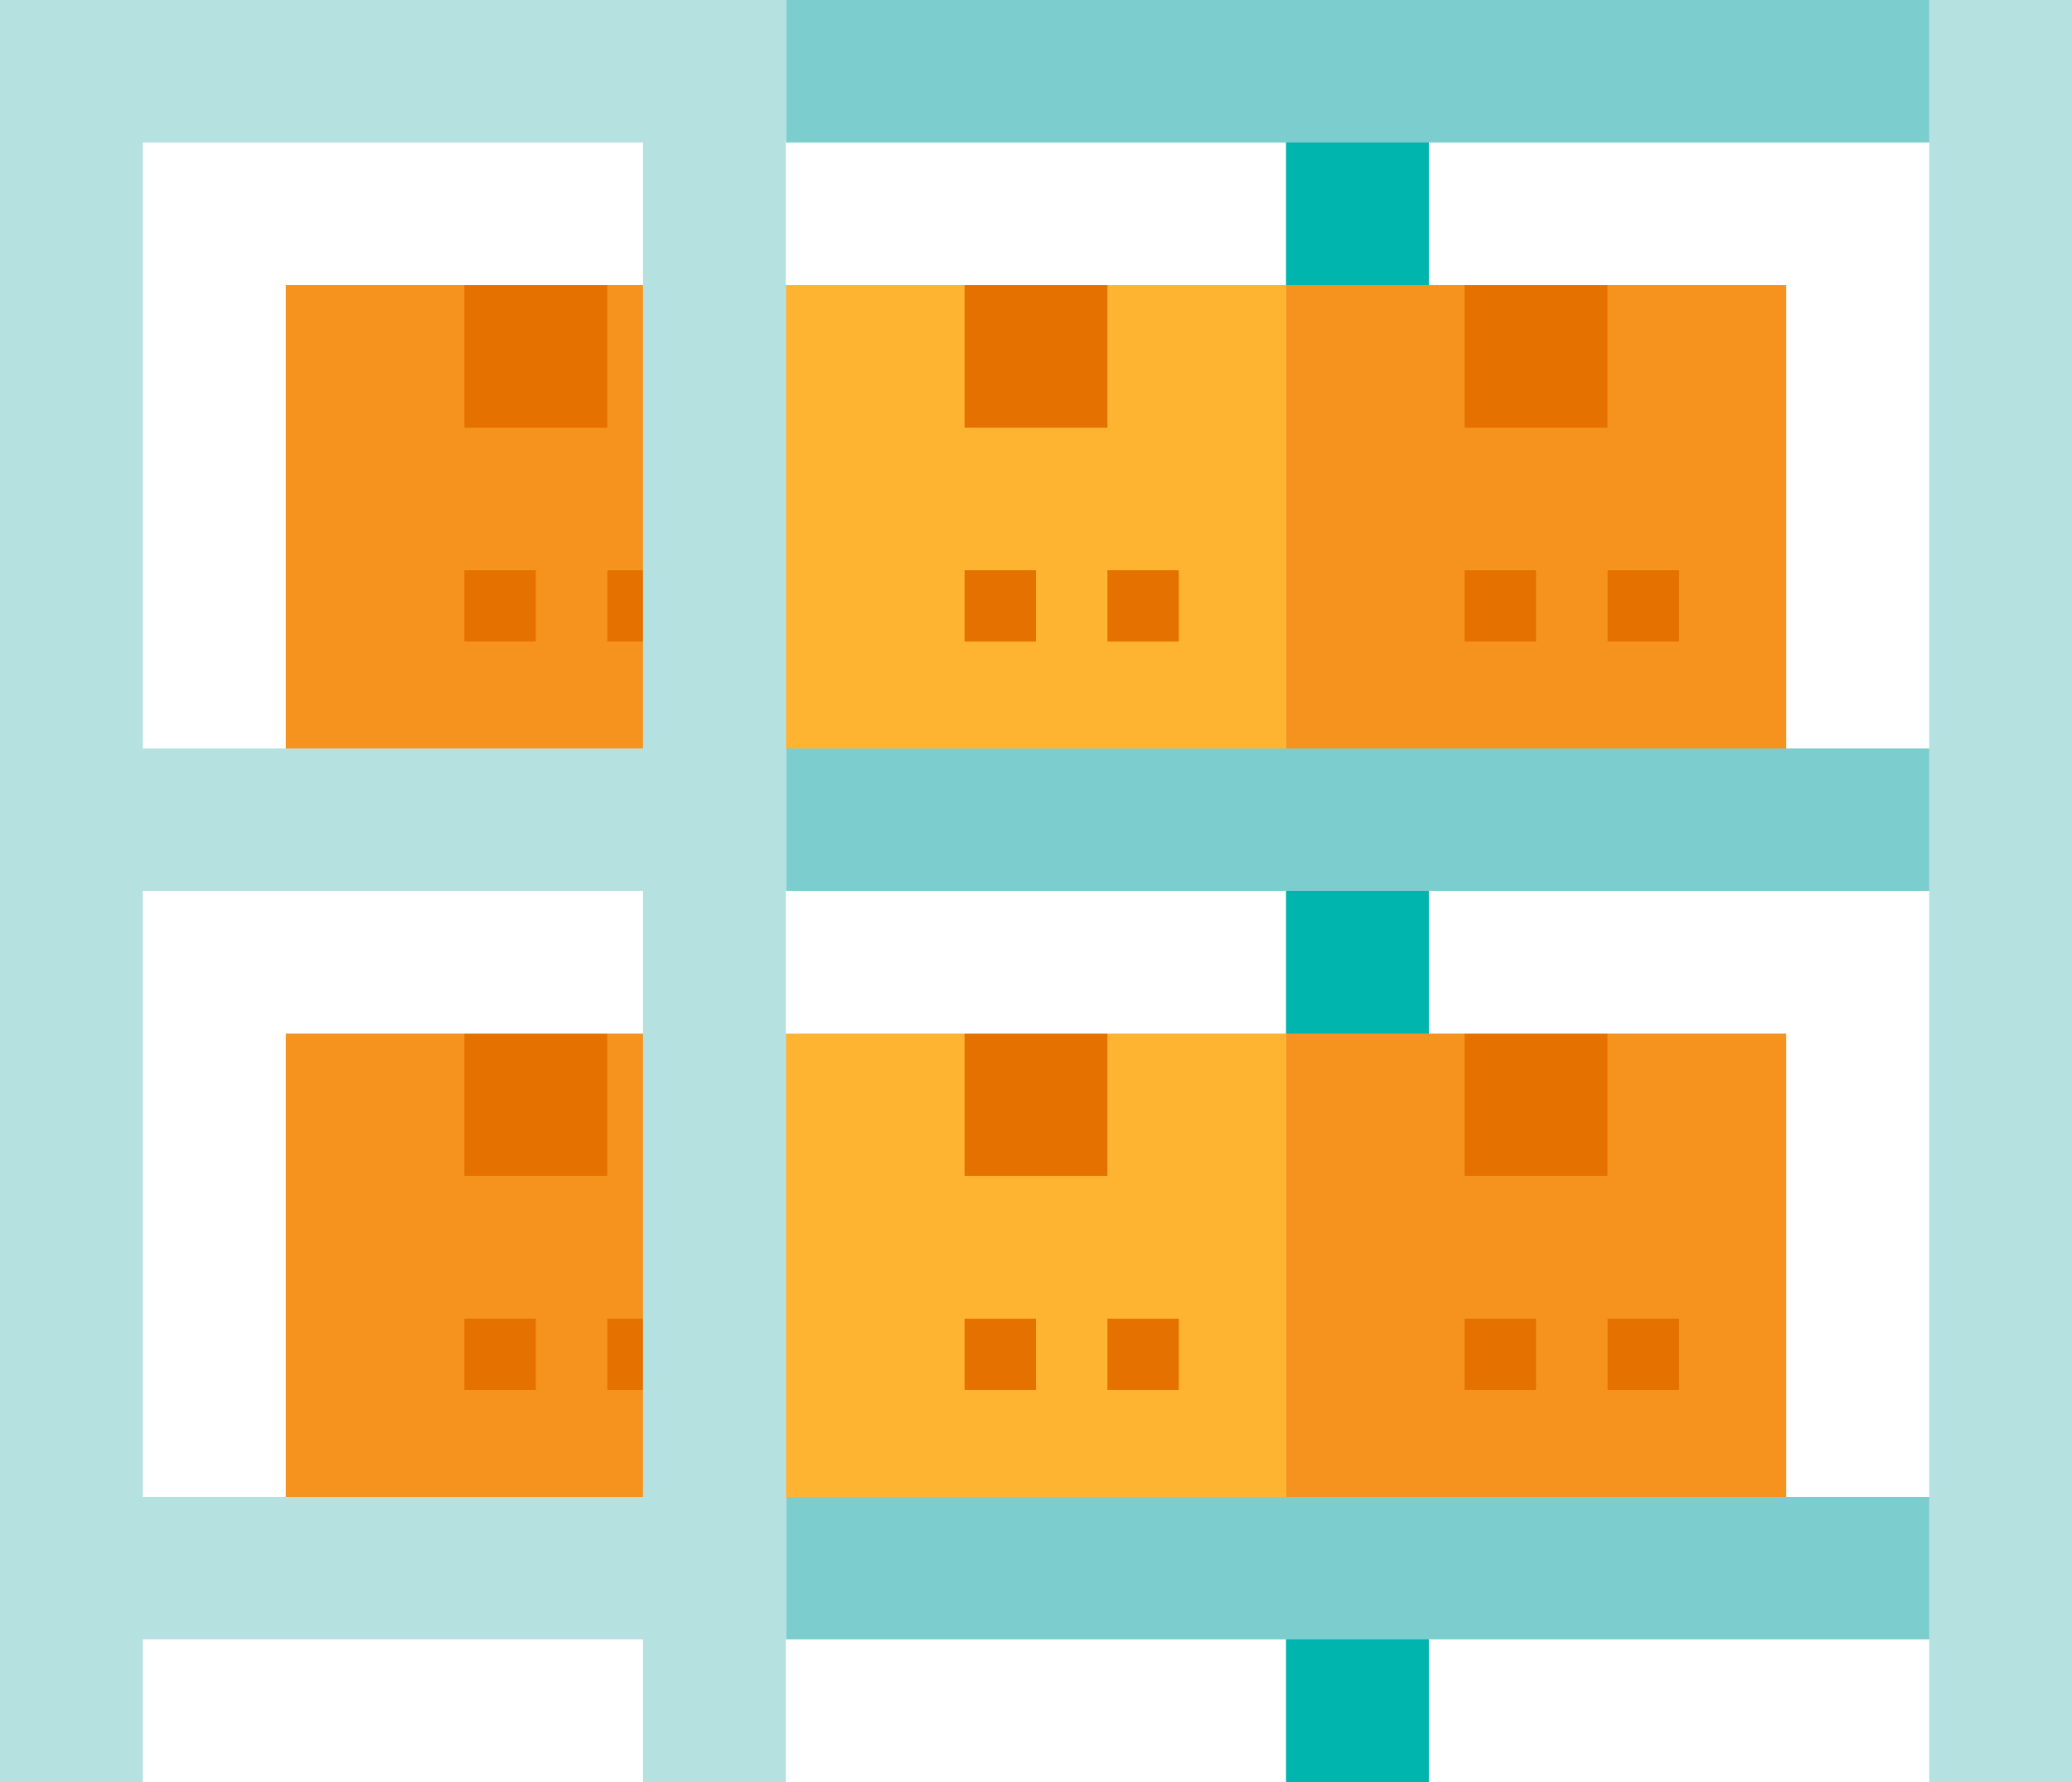
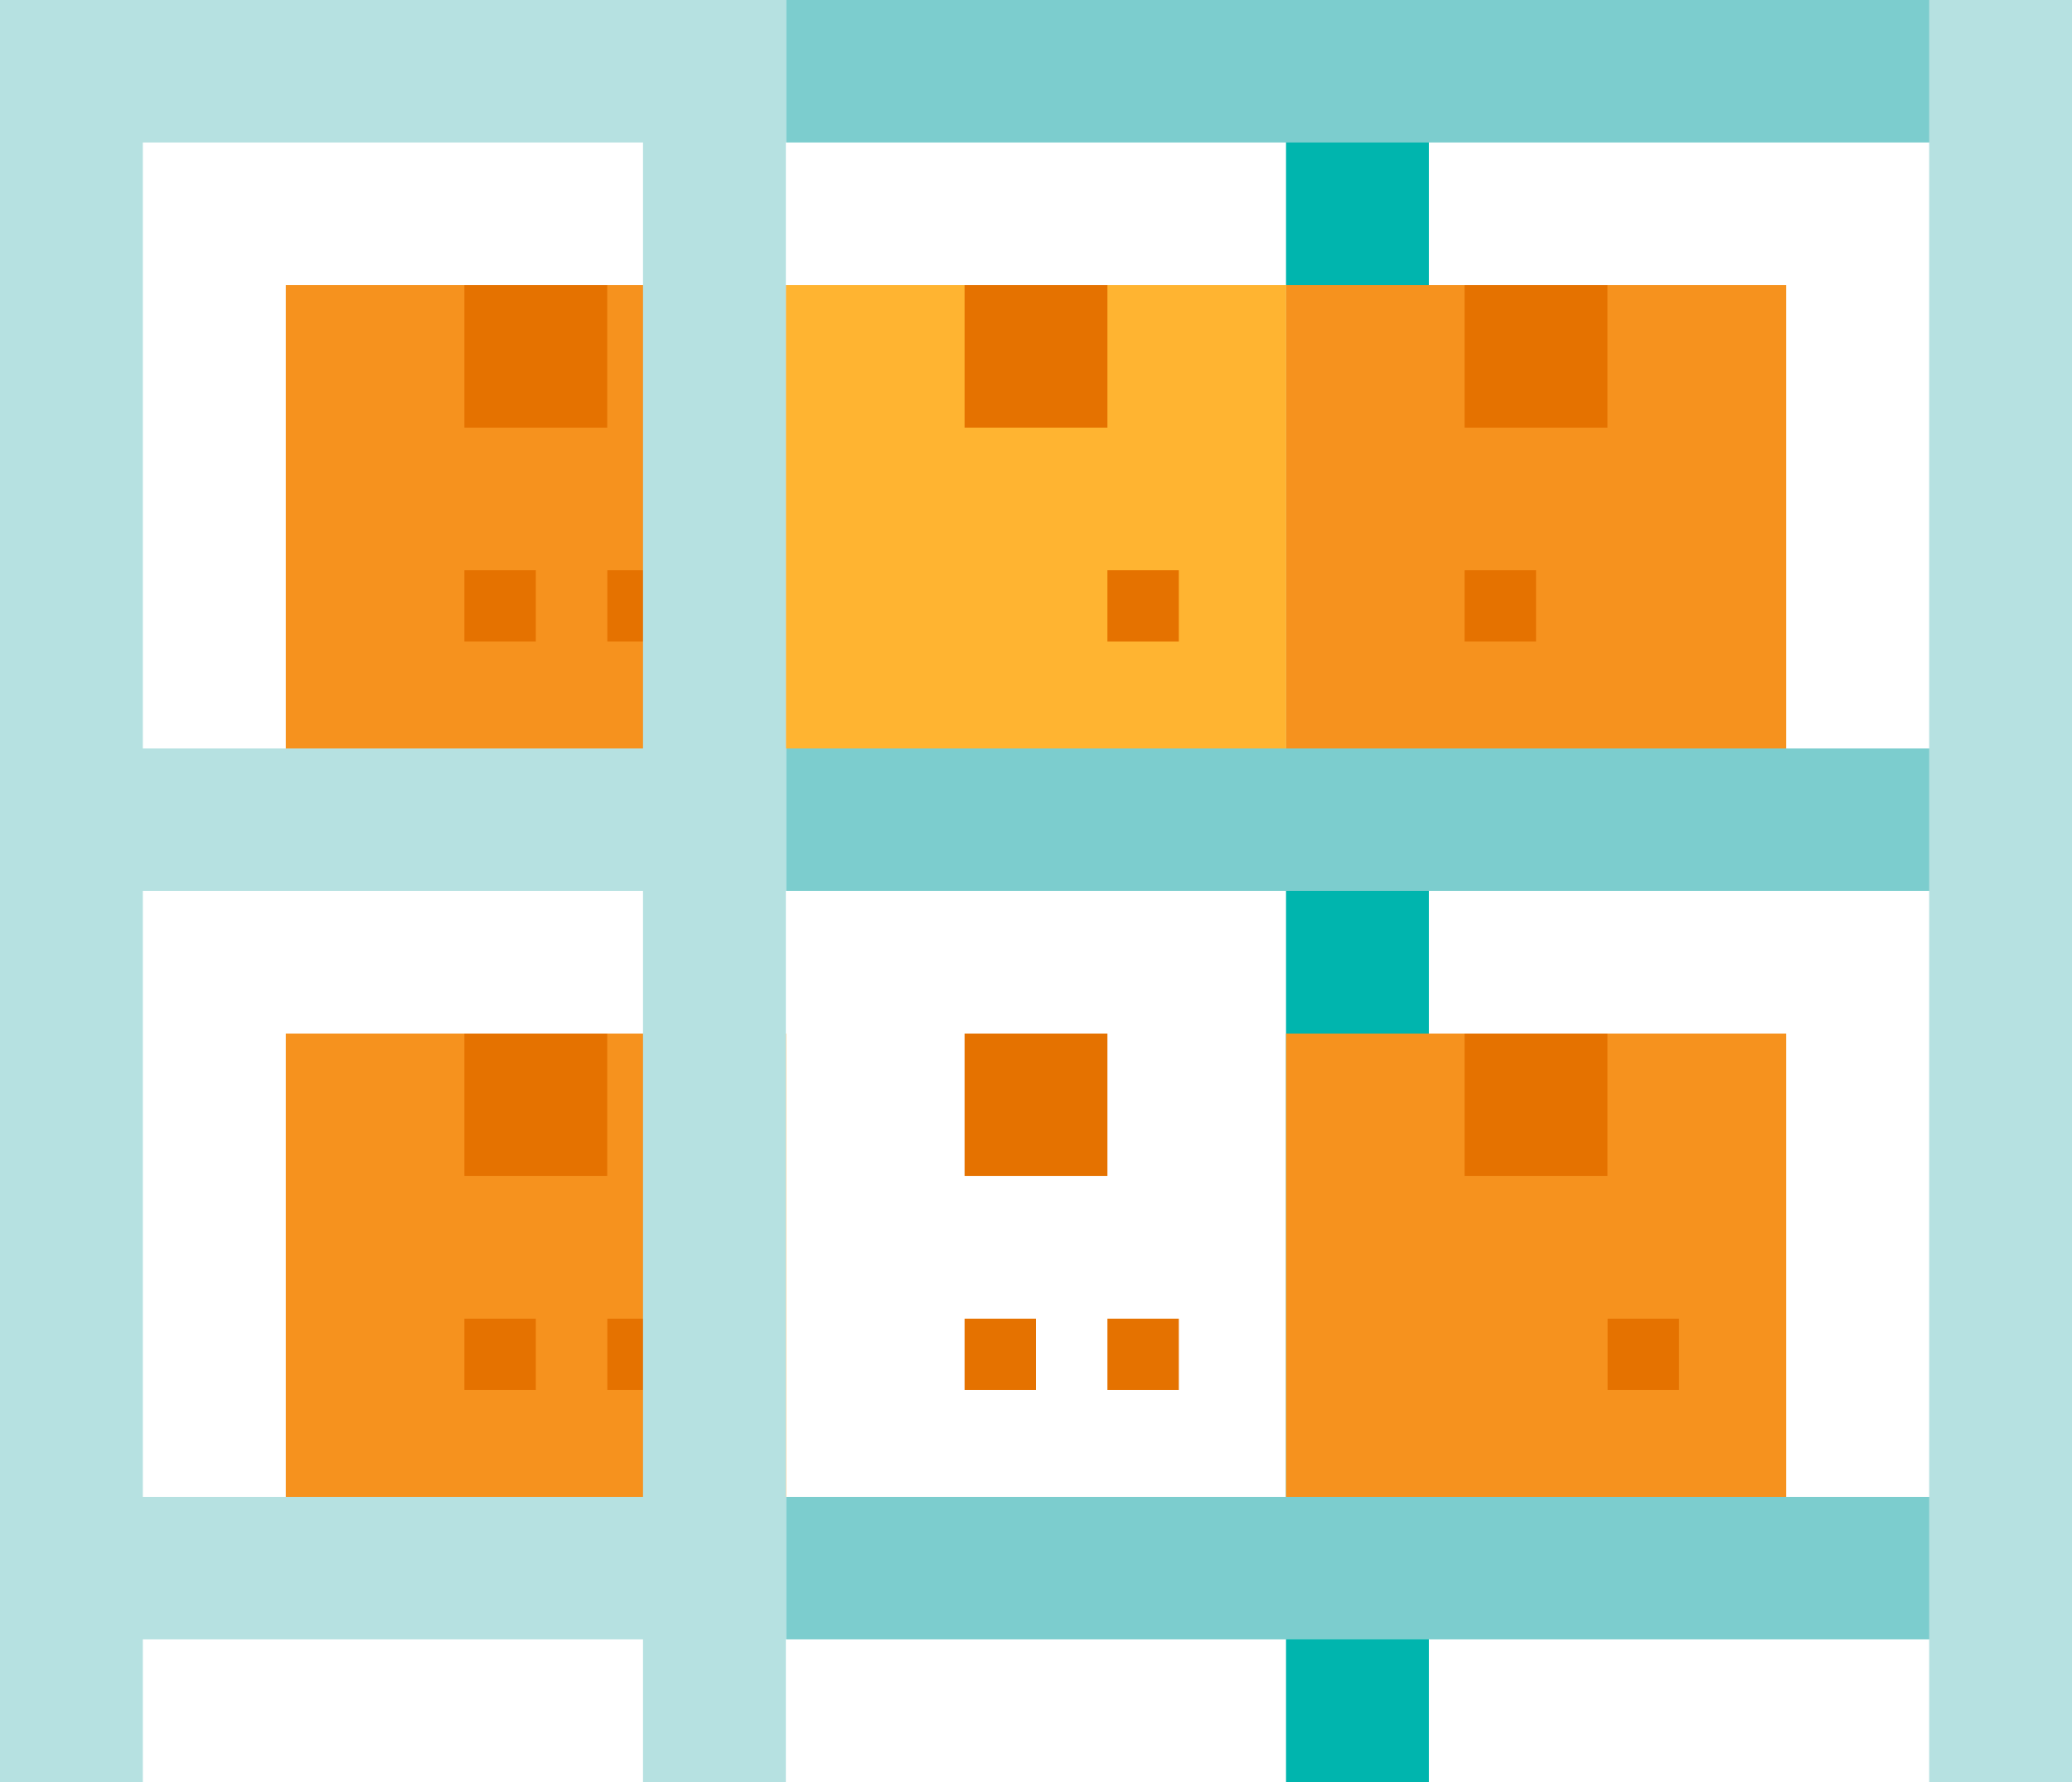
<svg xmlns="http://www.w3.org/2000/svg" width="100" height="86" viewBox="0 0 100 86" fill="none">
  <g clip-path="url(#clip0_1_425)">
    <path d="M62.067 0H68.96V86H62.067V0Z" fill="#00B5AE" />
    <path d="M37.933 72.24H100V79.117H37.933V72.24Z" fill="#7CCDCE" />
    <path d="M37.933 36.12H100V42.997H37.933V36.12Z" fill="#7CCDCE" />
    <path d="M37.933 0H100V6.877H37.933V0Z" fill="#7CCDCE" />
    <path d="M0 72.24H37.933V79.117H0V72.24Z" fill="#B6E1E1" />
    <path d="M0 36.12H37.933V42.997H0V36.12Z" fill="#B6E1E1" />
    <path d="M0 0H37.933V6.877H0V0Z" fill="#B6E1E1" />
    <path d="M62.067 49.88H86.207V72.24H62.067V49.88Z" fill="#F6921E" />
    <path d="M62.067 13.76H86.207V36.12H62.067V13.76Z" fill="#F6921E" />
-     <path d="M37.933 49.88H62.073V72.24H37.933V49.88Z" fill="#FFB431" />
    <path d="M37.933 13.76H62.073V36.12H37.933V13.76Z" fill="#FFB431" />
    <path d="M13.793 49.88H37.933V72.24H13.793V49.88Z" fill="#F6921E" />
    <path d="M13.793 13.76H37.933V36.12H13.793V13.76Z" fill="#F6921E" />
    <path d="M70.687 49.88H77.58V56.757H70.687V49.88Z" fill="#E57200" />
    <path d="M70.687 13.76H77.58V20.637H70.687V13.76Z" fill="#E57200" />
    <path d="M46.553 49.88H53.447V56.757H46.553V49.88Z" fill="#E57200" />
    <path d="M46.553 13.76H53.447V20.637H46.553V13.76Z" fill="#E57200" />
    <path d="M22.413 49.88H29.307V56.757H22.413V49.88Z" fill="#E57200" />
    <path d="M22.413 13.76H29.307V20.637H22.413V13.76Z" fill="#E57200" />
    <path d="M77.587 63.64H81.033V67.079H77.587V63.64Z" fill="#E57200" />
-     <path d="M70.687 63.64H74.133V67.079H70.687V63.64Z" fill="#E57200" />
-     <path d="M77.587 27.52H81.033V30.959H77.587V27.52Z" fill="#E57200" />
    <path d="M70.687 27.52H74.133V30.959H70.687V27.52Z" fill="#E57200" />
    <path d="M53.447 63.64H56.893V67.079H53.447V63.64Z" fill="#E57200" />
    <path d="M46.553 63.64H50V67.079H46.553V63.64Z" fill="#E57200" />
    <path d="M53.447 27.52H56.893V30.959H53.447V27.52Z" fill="#E57200" />
-     <path d="M46.553 27.52H50V30.959H46.553V27.52Z" fill="#E57200" />
    <path d="M29.313 63.64H32.76V67.079H29.313V63.64Z" fill="#E57200" />
    <path d="M22.413 63.64H25.86V67.079H22.413V63.64Z" fill="#E57200" />
    <path d="M29.313 27.52H32.76V30.959H29.313V27.52Z" fill="#E57200" />
    <path d="M22.413 27.52H25.86V30.959H22.413V27.52Z" fill="#E57200" />
    <path d="M0 0H6.893V86H0V0Z" fill="#B6E1E1" />
    <path d="M31.033 0H37.927V86H31.033V0Z" fill="#B6E1E1" />
    <path d="M93.107 0H100V86H93.107V0Z" fill="#B6E1E1" />
  </g>
  <defs>
    <clipPath id="clip0_1_425">
      <rect width="100" height="86" fill="white" />
    </clipPath>
  </defs>
</svg>